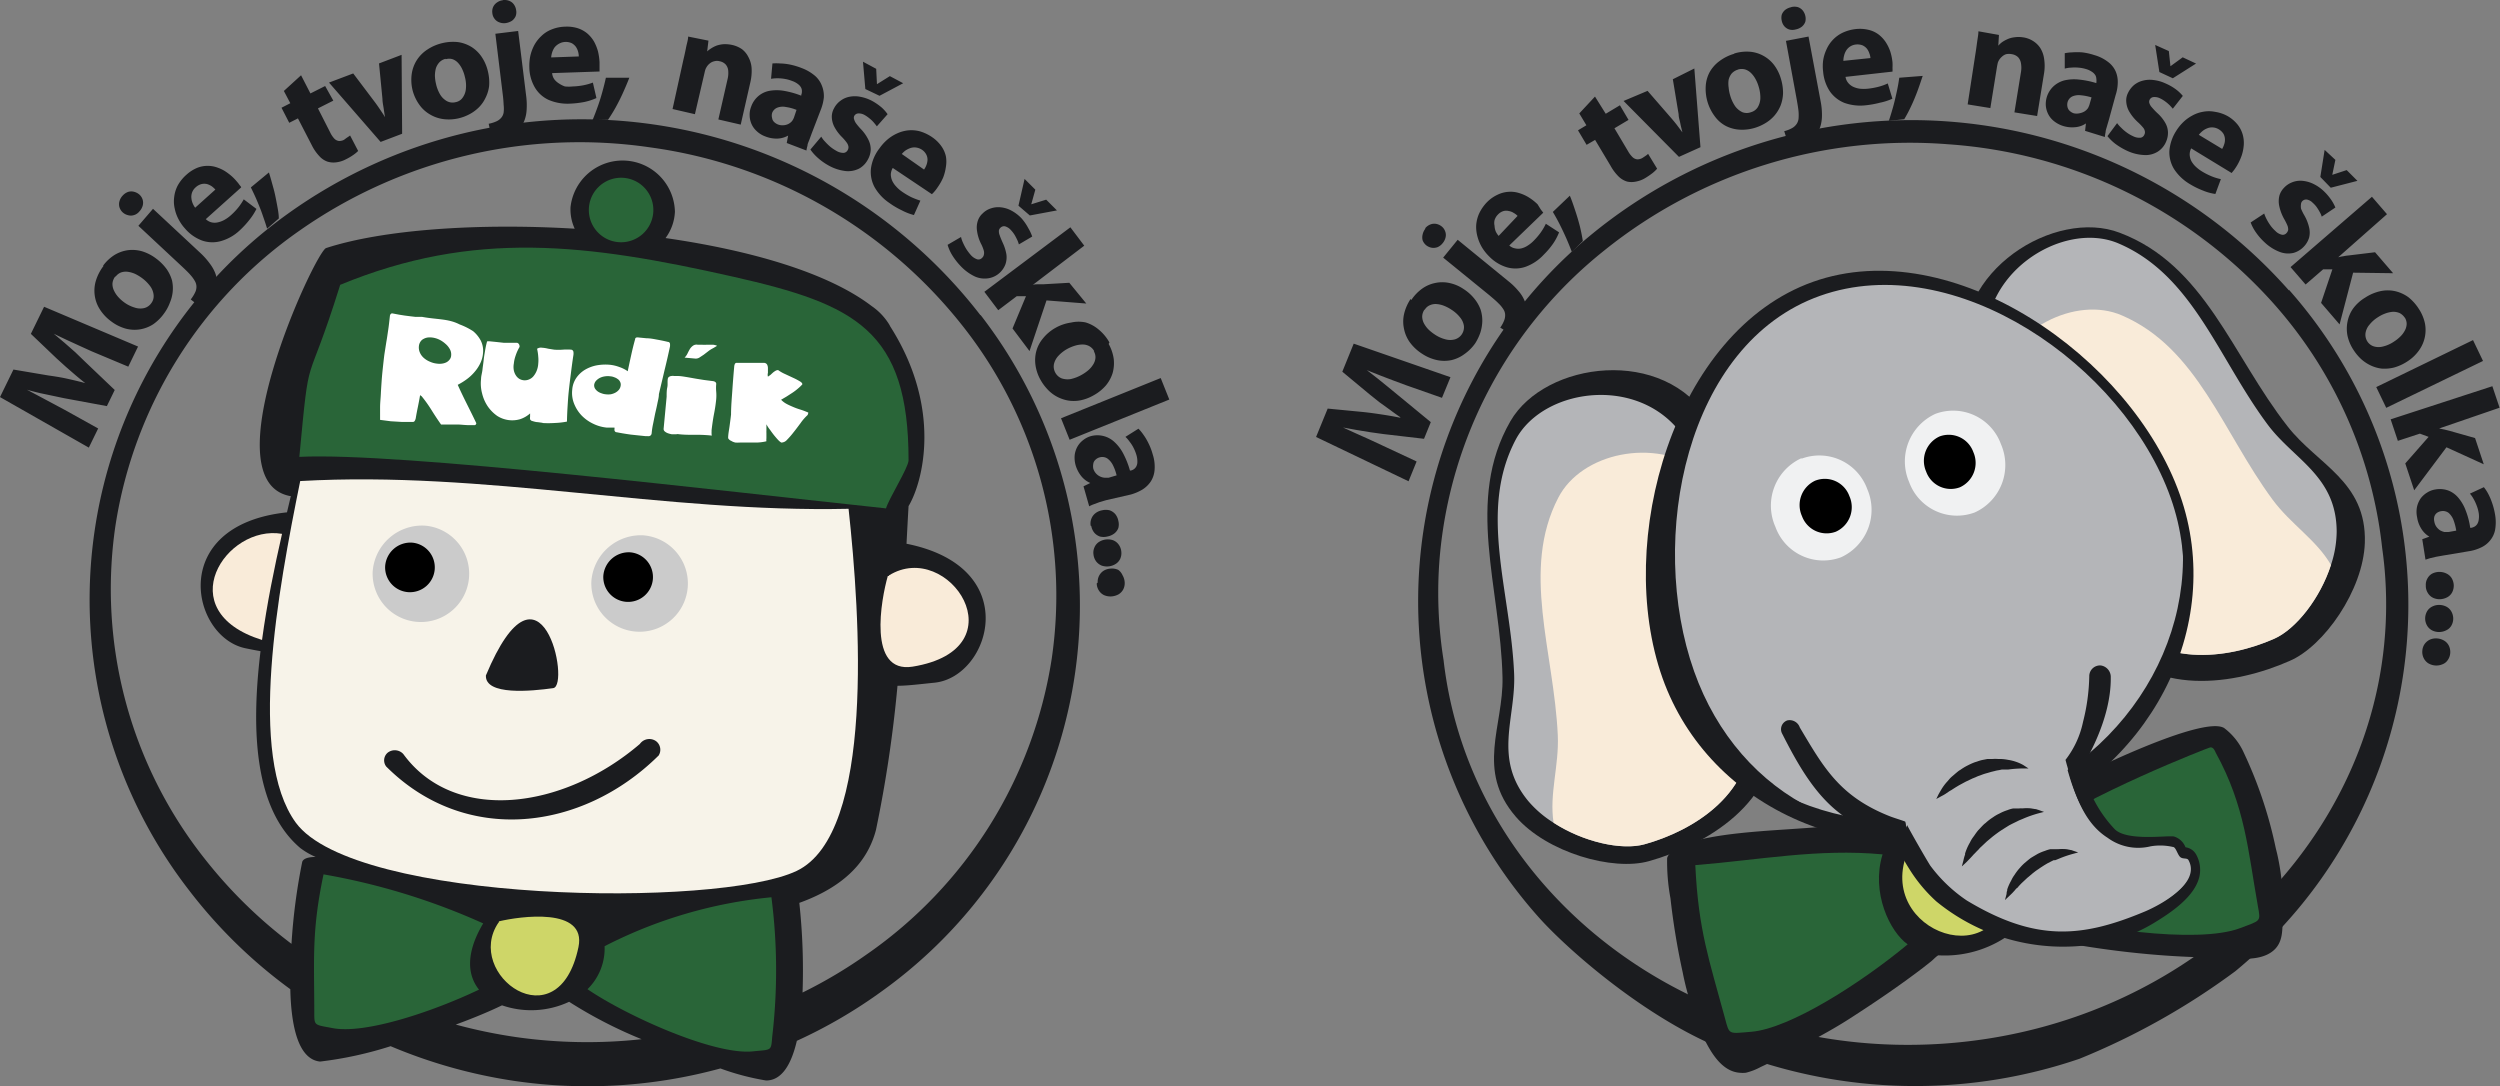
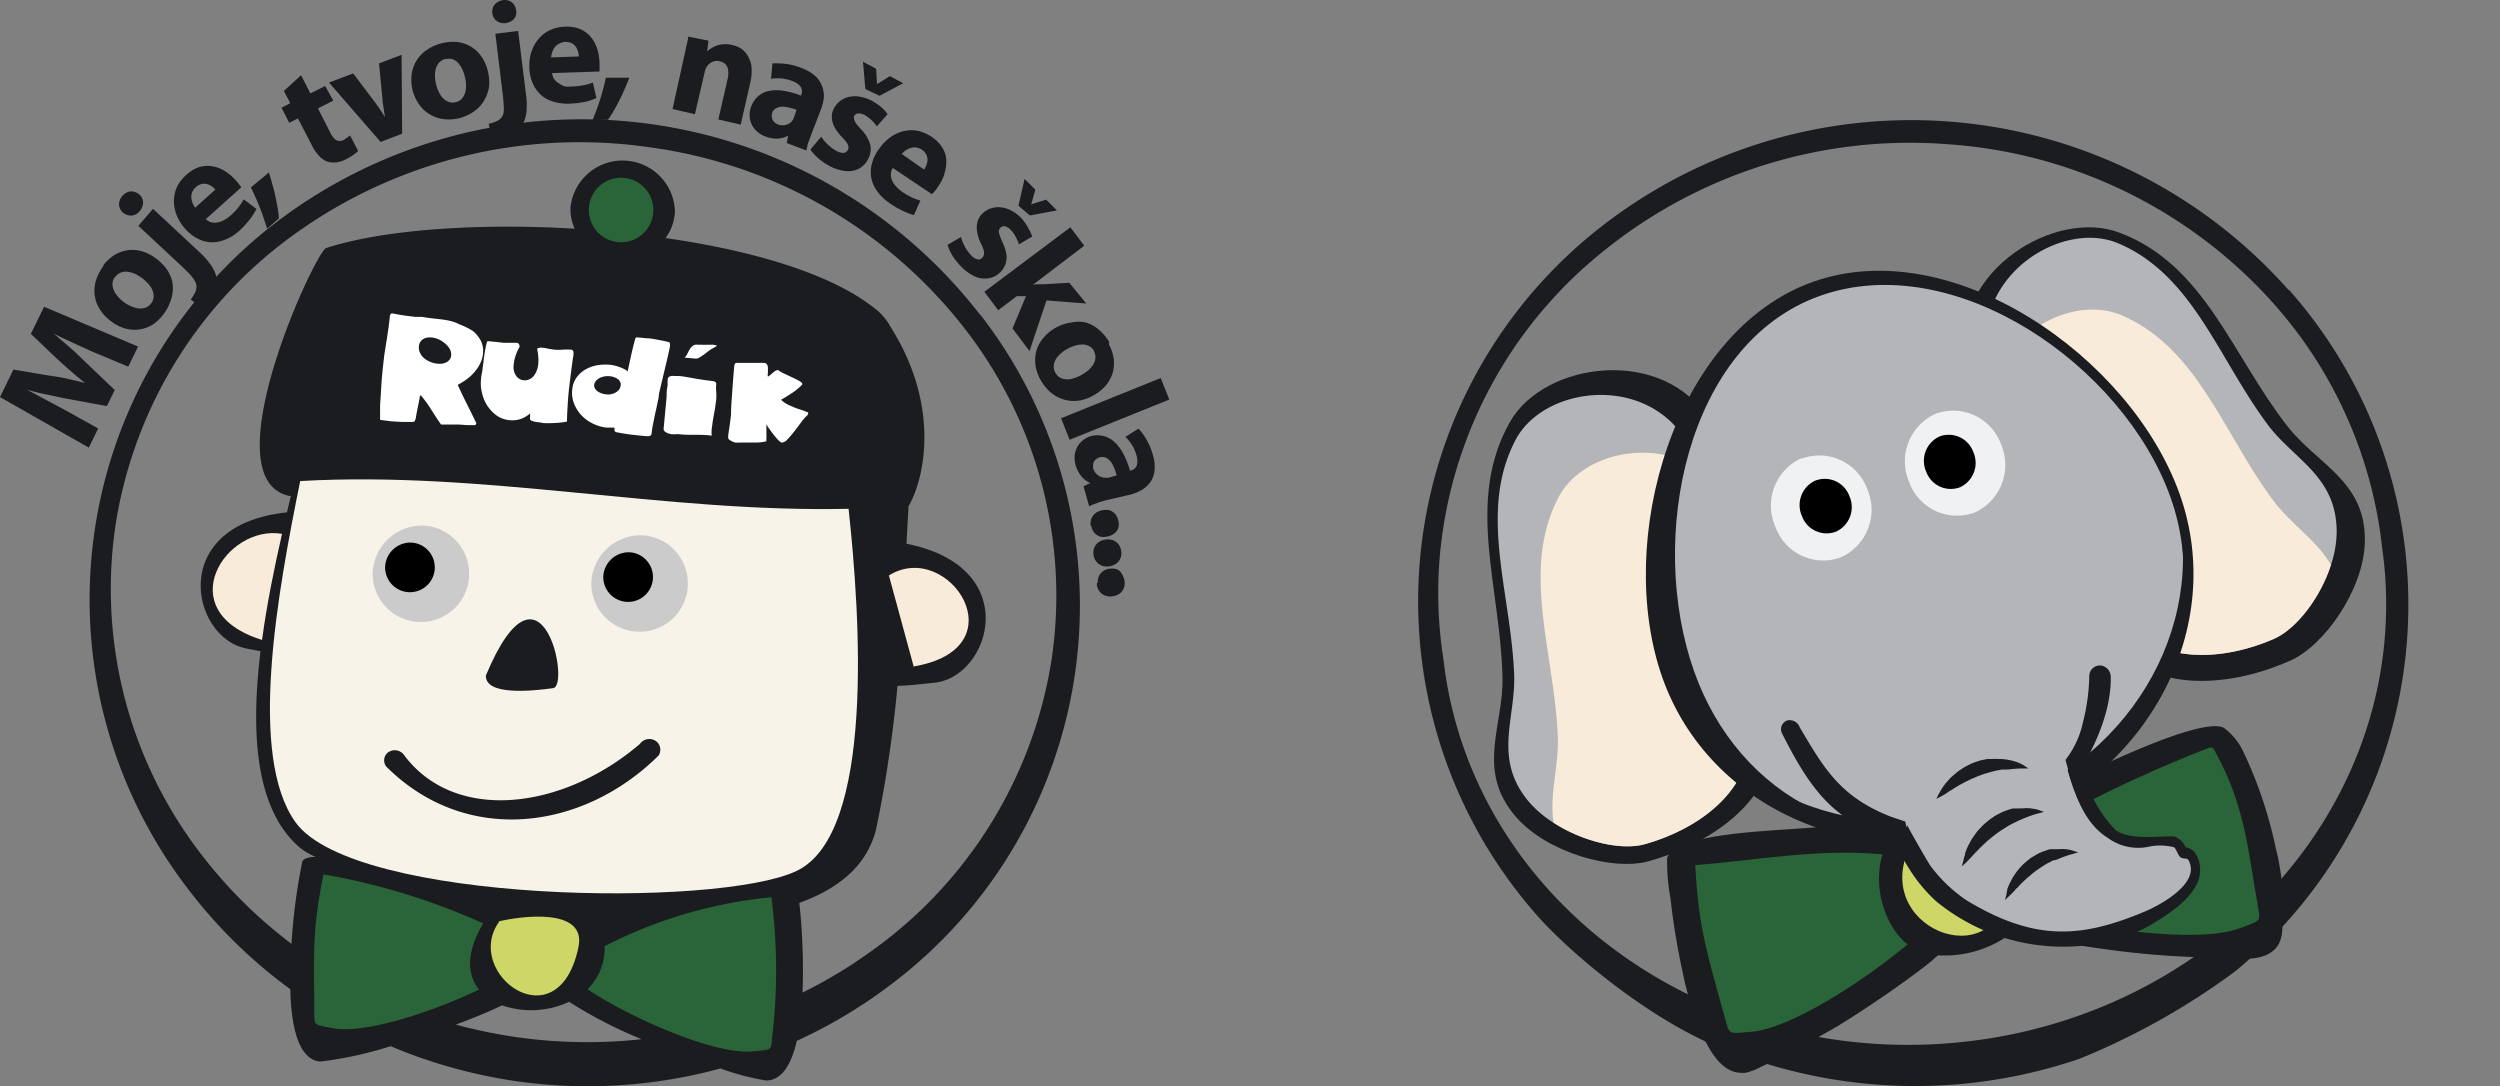
<svg xmlns="http://www.w3.org/2000/svg" viewBox="0 0 232.51 101.01" width="232.51" height="101.01">
  <rect x="0" y="0" width="232.51" height="101.01" fill="#808080" stroke="none" />
  <defs>
    <style>.cls-1{isolation:isolate;}.cls-16,.cls-2,.cls-3{fill:#1b1c1f;}.cls-11,.cls-17,.cls-3,.cls-4,.cls-5,.cls-6,.cls-7,.cls-8{fill-rule:evenodd;}.cls-15,.cls-4{fill:#f9ebd9;}.cls-5{fill:#f7f3e9;}.cls-6{fill:#cbcbcb;}.cls-10,.cls-8{fill:#296538;}.cls-9{fill:#fff;}.cls-11{fill:#ced668;}.cls-12{fill:#e5aac0;}.cls-13{fill:#ccc;}.cls-13,.cls-16{mix-blend-mode:multiply;}.cls-14{fill:#b4b5b8;}.cls-17{fill:#f0f1f2;}</style>
  </defs>
  <g class="cls-1">
    <g id="Vrstva_2" data-name="Vrstva 2">
      <g id="grafika">
        <path class="cls-2" d="M11.93,34.1l.91-1.87L4.1,28.53,2.87,31.05l2.39,2.28.86.78.9.78c.31.26.61.51.91.74l0,0c-.55-.15-1.11-.28-1.69-.41S5.07,35,4.5,34.92l-3.25-.55L0,36.93l8.26,4.7.87-1.78L6,38.11,4.86,37.5l-1.18-.63-1.17-.62v0c.41.11.82.22,1.25.32L5,36.83c.42.09.82.18,1.21.25l3.73.69.73-1.5L7.88,33.61,7,32.76l-1-.88-1-.84v0l1.24.59,1.2.55,1.1.5Zm-2.3-9.37a4.38,4.38,0,0,0-.71,1.37,3.21,3.21,0,0,0-.11,1.37,3.15,3.15,0,0,0,.47,1.29,4.08,4.08,0,0,0,1.05,1.12,4,4,0,0,0,1.35.68,3.18,3.18,0,0,0,2.58-.41,4.18,4.18,0,0,0,1-1,4.08,4.08,0,0,0,.54-1,3.52,3.52,0,0,0,.26-1A3.3,3.3,0,0,0,16,26.09a3.52,3.52,0,0,0-.5-1.06,4.62,4.62,0,0,0-1-1,4.16,4.16,0,0,0-1.29-.66,3.3,3.3,0,0,0-1.32-.1,3.25,3.25,0,0,0-1.25.45,3.91,3.91,0,0,0-1.06,1m1.18,1a1.14,1.14,0,0,1,.52-.39,1.42,1.42,0,0,1,.62-.05,2.51,2.51,0,0,1,.68.2,4.21,4.21,0,0,1,.64.39,3.62,3.62,0,0,1,.78.79,1.63,1.63,0,0,1,.29.81,1.07,1.07,0,0,1-.23.74,1.13,1.13,0,0,1-.68.45,1.64,1.64,0,0,1-.87-.06,3.16,3.16,0,0,1-1-.51,3.33,3.33,0,0,1-.55-.51,2.42,2.42,0,0,1-.38-.6,1.41,1.41,0,0,1-.12-.63,1.29,1.29,0,0,1,.25-.63m8.29,3.12a5.13,5.13,0,0,0,.62-.79,4.2,4.2,0,0,0,.42-.85,2.6,2.6,0,0,0,0-1.74,3.59,3.59,0,0,0-.5-.91,6.83,6.83,0,0,0-.88-1l-4.43-4.13L12.87,21l4.05,3.78c.33.31.6.57.79.79a3.28,3.28,0,0,1,.42.58,1.1,1.1,0,0,1,.14.46,1.19,1.19,0,0,1-.13.6,3.52,3.52,0,0,1-.4.64ZM11.42,18.18a1.24,1.24,0,0,0-.31.54,1,1,0,0,0,0,.55,1.08,1.08,0,0,0,.3.48,1.11,1.11,0,0,0,.49.26.91.91,0,0,0,.54,0,1,1,0,0,0,.51-.33,1.3,1.3,0,0,0,.32-.55,1,1,0,0,0,0-.55,1.06,1.06,0,0,0-.29-.47,1.23,1.23,0,0,0-.5-.27,1,1,0,0,0-.54,0,1.21,1.21,0,0,0-.51.33m11-.74c0-.07-.11-.16-.19-.28s-.2-.25-.32-.39a4.46,4.46,0,0,0-.76-.68,3.34,3.34,0,0,0-.87-.47,2.66,2.66,0,0,0-1.95,0,3.5,3.5,0,0,0-1,.64,3.79,3.79,0,0,0-.81,1,3.07,3.07,0,0,0-.33,1.08,3,3,0,0,0,.05,1.07,3.58,3.58,0,0,0,.36,1,4.12,4.12,0,0,0,.61.87,3.83,3.83,0,0,0,1.57,1.1,2.91,2.91,0,0,0,1.73.06,4.23,4.23,0,0,0,1.77-1,8.31,8.31,0,0,0,.92-1,5.58,5.58,0,0,0,.64-1l-1.18-.89a5.6,5.6,0,0,1-.51.76,5.94,5.94,0,0,1-.7.73,3.21,3.21,0,0,1-.59.42,2.17,2.17,0,0,1-.61.23,1.29,1.29,0,0,1-.59,0,1.18,1.18,0,0,1-.53-.3Zm-4.28,1.89a2,2,0,0,1-.23-.41,1.6,1.6,0,0,1-.12-.49,1.16,1.16,0,0,1,.4-1,1.28,1.28,0,0,1,.54-.3,1.13,1.13,0,0,1,.52,0,1.63,1.63,0,0,1,.44.21,2.46,2.46,0,0,1,.33.3Zm7.78,1c0-.43-.09-.88-.18-1.36s-.19-1-.32-1.46-.27-1-.42-1.46l-1.68,1.39c.19.39.39.8.57,1.23s.36.86.51,1.3.31.88.43,1.31Zm.47-11.86L27,9.6l-.82.42.72,1.4.81-.41L29,13.51a4.18,4.18,0,0,0,.69,1,1.82,1.82,0,0,0,.76.52,1.91,1.91,0,0,0,.8.07,2.51,2.51,0,0,0,.91-.28,5,5,0,0,0,.7-.41,3.41,3.41,0,0,0,.45-.37l-.75-1.44-.15.11-.17.11L32,13a.9.9,0,0,1-.5.11.74.74,0,0,1-.42-.23,2.33,2.33,0,0,1-.38-.58l-1.13-2.22L31,9.36,30.24,8l-1.37.69L28,7Zm4.2-.78,4.8,5.52,2-.76L37.35,5.1l-2.1.8.32,3.3c0,.3.07.59.11.87s.08.55.13.83l0,0c-.14-.24-.3-.47-.46-.71s-.32-.47-.5-.71l-2-2.65ZM41.18,4a4.26,4.26,0,0,0-1.42.6,3.32,3.32,0,0,0-1,1,3.27,3.27,0,0,0-.47,1.29,4.09,4.09,0,0,0,.09,1.54A4.09,4.09,0,0,0,39,9.74a3.14,3.14,0,0,0,1,.91,3.25,3.25,0,0,0,1.26.43A4,4,0,0,0,42.67,11a4.11,4.11,0,0,0,1-.38,3.62,3.62,0,0,0,.87-.64,3.15,3.15,0,0,0,.62-.89A3.3,3.3,0,0,0,45.49,8a4.29,4.29,0,0,0-.11-1.35,4,4,0,0,0-.57-1.34,3.2,3.2,0,0,0-.94-.93,3.31,3.31,0,0,0-1.24-.46A4.22,4.22,0,0,0,41.18,4m.27,1.51a1.09,1.09,0,0,1,.65,0,1.29,1.29,0,0,1,.52.36,2.22,2.22,0,0,1,.38.59,3.3,3.3,0,0,1,.24.71,3.08,3.08,0,0,1,.09,1.1,1.64,1.64,0,0,1-.3.81,1,1,0,0,1-.65.42,1.12,1.12,0,0,1-.81-.09,1.74,1.74,0,0,1-.63-.61,3.37,3.37,0,0,1-.39-1,3.66,3.66,0,0,1-.1-.74,2.71,2.71,0,0,1,.09-.71,1.5,1.5,0,0,1,.32-.55,1.18,1.18,0,0,1,.59-.33m4.34,7.65a5.34,5.34,0,0,0,1-.21,4.48,4.48,0,0,0,.86-.38,2.71,2.71,0,0,0,.68-.57,2.56,2.56,0,0,0,.45-.77,3.35,3.35,0,0,0,.2-1,6.64,6.64,0,0,0-.05-1.31l-.74-6-2.12.26.67,5.5c.06.45.09.82.1,1.11a3,3,0,0,1,0,.72,1,1,0,0,1-.19.44,1.27,1.27,0,0,1-.49.38,3.13,3.13,0,0,1-.71.22Zm1-13.1a1.16,1.16,0,0,0-.58.22,1,1,0,0,0-.35.42,1.05,1.05,0,0,0-.07.56,1,1,0,0,0,.2.52.94.94,0,0,0,.43.33,1.17,1.17,0,0,0,.6.08,1.53,1.53,0,0,0,.6-.22,1.09,1.09,0,0,0,.34-.43A1.05,1.05,0,0,0,48,.93a1.15,1.15,0,0,0-.21-.52.94.94,0,0,0-.43-.33,1.17,1.17,0,0,0-.6-.07m9,6.64c0-.08,0-.2,0-.35s0-.31,0-.5a5.48,5.48,0,0,0-.14-1,4.2,4.2,0,0,0-.37-.93,3,3,0,0,0-.62-.75,2.68,2.68,0,0,0-.88-.49,3.35,3.35,0,0,0-1.18-.15,3.54,3.54,0,0,0-1.27.26,2.82,2.82,0,0,0-.95.61,3.36,3.36,0,0,0-.66.85,4.08,4.08,0,0,0-.37,1,4.75,4.75,0,0,0-.09,1.06,3.82,3.82,0,0,0,.5,1.85A2.88,2.88,0,0,0,51,9.28a4.46,4.46,0,0,0,2,.36,8.87,8.87,0,0,0,1.32-.15,5.54,5.54,0,0,0,1.15-.37l-.33-1.44a5.22,5.22,0,0,1-.88.25,6.12,6.12,0,0,1-1,.11,3.4,3.4,0,0,1-.72,0A2.32,2.32,0,0,1,52,7.77a1.58,1.58,0,0,1-.45-.4,1.18,1.18,0,0,1-.2-.57Zm-4.5-1.31a2.07,2.07,0,0,1,.09-.46,1.76,1.76,0,0,1,.22-.46A1.34,1.34,0,0,1,52,4.06a1.27,1.27,0,0,1,.58-.16,1.34,1.34,0,0,1,.6.12,1.2,1.2,0,0,1,.39.35,1.51,1.51,0,0,1,.2.45,1.71,1.71,0,0,1,.06.43Zm5.29,5.8c.24-.36.49-.75.72-1.17s.46-.87.67-1.34.41-.93.59-1.4l-2.18,0q-.14.64-.33,1.32c-.12.44-.26.89-.42,1.34s-.32.87-.49,1.28Zm6-1,2.08.48.9-3.87a2.13,2.13,0,0,1,.07-.27,1,1,0,0,1,.11-.23A1.18,1.18,0,0,1,66,5.91a1,1,0,0,1,.42-.21.92.92,0,0,1,.52,0,1,1,0,0,1,.57.32,1,1,0,0,1,.22.59,2.43,2.43,0,0,1-.07.78l-.85,3.72,2.08.48.91-4A4.59,4.59,0,0,0,69.9,6.3a2.49,2.49,0,0,0-.3-1A2.08,2.08,0,0,0,69,4.57a2.59,2.59,0,0,0-.91-.39,3.1,3.1,0,0,0-.78-.07,2.66,2.66,0,0,0-.66.13,2.7,2.7,0,0,0-.51.26,2.37,2.37,0,0,0-.37.28h0l.12-1L64,3.4c0,.31-.12.64-.19,1s-.15.74-.25,1.15Zm13.79.06a4.35,4.35,0,0,0,.28-1.13A2.55,2.55,0,0,0,76.45,8a2.33,2.33,0,0,0-.63-.93,4.15,4.15,0,0,0-1.26-.74A6.68,6.68,0,0,0,73.45,6a5.47,5.47,0,0,0-.92-.1,4.59,4.59,0,0,0-.69,0l-.13,1.43a3.64,3.64,0,0,1,.6-.05,4,4,0,0,1,.68.06,3.28,3.28,0,0,1,.68.19,1.86,1.86,0,0,1,.57.31.94.94,0,0,1,.28.34.7.7,0,0,1,.06.34.73.73,0,0,1-.06.3l0,.08a8.14,8.14,0,0,0-1.6-.45,3.93,3.93,0,0,0-1.37,0,2.2,2.2,0,0,0-1,.47,2.29,2.29,0,0,0-.69,1,2,2,0,0,0-.14.8,2.09,2.09,0,0,0,.16.78,1.94,1.94,0,0,0,.49.69,2.32,2.32,0,0,0,.81.5,2.83,2.83,0,0,0,1.12.2,2.22,2.22,0,0,0,1-.28h0l-.13.69L75,14a3.42,3.42,0,0,1,.1-.45c0-.17.1-.35.17-.54l.22-.6Zm-2.49.71a1.42,1.42,0,0,1-.08.18l-.09.15a1.12,1.12,0,0,1-.36.29,1.21,1.21,0,0,1-.47.12,1.19,1.19,0,0,1-.49-.07,1.08,1.08,0,0,1-.37-.24.62.62,0,0,1-.18-.36.88.88,0,0,1,0-.47.84.84,0,0,1,.49-.5,1.42,1.42,0,0,1,.78-.06,4.22,4.22,0,0,1,1,.27Zm1.52,3a4.31,4.31,0,0,0,.69.77,5.42,5.42,0,0,0,1,.71,4.26,4.26,0,0,0,1.59.52,2.28,2.28,0,0,0,1.25-.23,2.05,2.05,0,0,0,.83-.87,2,2,0,0,0,.25-.88,2,2,0,0,0-.2-.9,3.9,3.9,0,0,0-.69-1,5.6,5.6,0,0,1-.46-.54,1.21,1.21,0,0,1-.19-.38.42.42,0,0,1,0-.31.45.45,0,0,1,.37-.25,1.11,1.11,0,0,1,.61.15,3.28,3.28,0,0,1,.47.33,2.82,2.82,0,0,1,.39.38c.11.13.2.24.27.34l1-1.13A3.7,3.7,0,0,0,82,10a5.27,5.27,0,0,0-.92-.63A3.83,3.83,0,0,0,80,9a2.58,2.58,0,0,0-1,0,2,2,0,0,0-.83.37,2,2,0,0,0-.6.7,1.63,1.63,0,0,0-.21.79,2.11,2.11,0,0,0,.23.92,3.94,3.94,0,0,0,.75,1,4.43,4.43,0,0,1,.42.5.86.86,0,0,1,.15.36.54.54,0,0,1-.07.32.48.48,0,0,1-.38.26,1.31,1.31,0,0,1-.69-.2,3.69,3.69,0,0,1-.56-.38,5.58,5.58,0,0,1-.49-.48,2.42,2.42,0,0,1-.34-.45Zm6.43-5L84,7.74l-1.24-.66-1.2.75,0,0L81.49,6.4l-1.23-.66.22,2.54Zm4.87,9.15a3.08,3.08,0,0,0,.24-.25,3.77,3.77,0,0,0,.3-.4,5.11,5.11,0,0,0,.5-.88,4.28,4.28,0,0,0,.26-1,2.87,2.87,0,0,0,0-1,2.61,2.61,0,0,0-.41-.92,3.39,3.39,0,0,0-.85-.84,4,4,0,0,0-1.17-.56,3.13,3.13,0,0,0-1.13-.08,3.35,3.35,0,0,0-1,.29,3.85,3.85,0,0,0-.9.58,4.42,4.42,0,0,0-.71.79A3.91,3.91,0,0,0,81,15.68a3,3,0,0,0,.33,1.71,4.4,4.4,0,0,0,1.39,1.49,7.22,7.22,0,0,0,1.15.68A5.13,5.13,0,0,0,85,20l.6-1.34a6.92,6.92,0,0,1-.86-.33,6.87,6.87,0,0,1-.87-.52,3.14,3.14,0,0,1-.54-.48,2,2,0,0,1-.36-.54,1.51,1.51,0,0,1-.12-.58,1.3,1.3,0,0,1,.18-.59Zm-2.8-3.74a2.1,2.1,0,0,1,.34-.32,2.2,2.2,0,0,1,.46-.23,1.19,1.19,0,0,1,.53-.05,1.3,1.3,0,0,1,.55.21,1.18,1.18,0,0,1,.41.47,1,1,0,0,1,.1.51,1.53,1.53,0,0,1-.11.47,1.79,1.79,0,0,1-.21.39Zm4.26,8.45a4,4,0,0,0,.42.95,6.1,6.1,0,0,0,.77,1,4.41,4.41,0,0,0,1.36,1,2.23,2.23,0,0,0,1.25.16A2,2,0,0,0,93,25.35a2.07,2.07,0,0,0,.51-.77,2,2,0,0,0,.09-.92,4.24,4.24,0,0,0-.36-1.12c-.12-.27-.21-.49-.27-.67a1,1,0,0,1-.07-.41.43.43,0,0,1,.15-.28.46.46,0,0,1,.43-.13,1.15,1.15,0,0,1,.53.34,3,3,0,0,1,.35.45c.1.17.18.33.25.48a2.65,2.65,0,0,1,.15.41L96,22a4.14,4.14,0,0,0-.37-.79A4.74,4.74,0,0,0,95,20.3a3.71,3.71,0,0,0-.93-.71,2.65,2.65,0,0,0-1-.31,2.13,2.13,0,0,0-.91.1,1.88,1.88,0,0,0-.78.48,1.57,1.57,0,0,0-.44.68,2,2,0,0,0-.07.95,3.8,3.8,0,0,0,.39,1.22,3.4,3.4,0,0,1,.24.61.81.81,0,0,1,0,.39.52.52,0,0,1-.17.28.45.45,0,0,1-.44.13,1.38,1.38,0,0,1-.6-.4,4.77,4.77,0,0,1-.41-.54,5.07,5.07,0,0,1-.32-.61,2.37,2.37,0,0,1-.18-.53Zm7.65-2.73,2.52-.47-1-1L95.91,19l0,0,.38-1.36-1-1-.57,2.49Zm5.06,2.81-1.29-1.71-8,6,1.29,1.71,1.72-1.3.86,0-1.25,3,1.58,2.1,1.58-4.71,3.7.29L99.45,26.3,97,26.44l-.47,0c-.16,0-.32,0-.48.06l0,0Zm2.34,9a4.16,4.16,0,0,0-1-1.2,3.38,3.38,0,0,0-1.2-.66A3.16,3.16,0,0,0,99.61,30a4.09,4.09,0,0,0-1.46.5,4,4,0,0,0-1.17,1,3.11,3.11,0,0,0-.61,1.2A3.29,3.29,0,0,0,96.31,34a3.91,3.91,0,0,0,.47,1.34,4.36,4.36,0,0,0,.65.88,3.41,3.41,0,0,0,.85.66,3.5,3.5,0,0,0,1,.36,3.26,3.26,0,0,0,1.16,0,4,4,0,0,0,1.28-.48,4.11,4.11,0,0,0,1.13-.91,3.37,3.37,0,0,0,.63-1.16,3.45,3.45,0,0,0,.1-1.32,4,4,0,0,0-.47-1.38m-1.38.68a1.07,1.07,0,0,1,.15.63,1.35,1.35,0,0,1-.21.6,2.23,2.23,0,0,1-.45.53,3.81,3.81,0,0,1-.62.43,3.63,3.63,0,0,1-1,.39,1.73,1.73,0,0,1-.86-.06,1.15,1.15,0,0,1-.58-.51,1.18,1.18,0,0,1-.14-.81,1.66,1.66,0,0,1,.41-.77,3.25,3.25,0,0,1,.85-.66,3.83,3.83,0,0,1,.7-.29,2.49,2.49,0,0,1,.7-.11,1.29,1.29,0,0,1,.62.15,1.15,1.15,0,0,1,.47.48m-3.09,6.23.8,2,9.27-3.74-.8-2Zm6.5,7.09a4.49,4.49,0,0,0,1.07-.46,2.6,2.6,0,0,0,.77-.74,2.31,2.31,0,0,0,.36-1.07,3.69,3.69,0,0,0-.17-1.45,5.55,5.55,0,0,0-.41-1.07,5.28,5.28,0,0,0-.48-.8,3.74,3.74,0,0,0-.44-.53l-1.21.76a3,3,0,0,1,.39.45,3.38,3.38,0,0,1,.37.58,4,4,0,0,1,.26.65,2.07,2.07,0,0,1,.09.64.88.88,0,0,1-.1.43.74.74,0,0,1-.51.38l-.08,0a8,8,0,0,0-.61-1.55,3.94,3.94,0,0,0-.82-1.09,2.31,2.31,0,0,0-1-.56,2.35,2.35,0,0,0-1.2,0,2.05,2.05,0,0,0-.72.37,2,2,0,0,0-.53.6,2.15,2.15,0,0,0-.26.8,2.64,2.64,0,0,0,.09.95,3,3,0,0,0,.52,1,2.19,2.19,0,0,0,.84.64v0l-.63.31.53,1.86a2.76,2.76,0,0,1,.42-.19l.54-.2.61-.18Zm-2.07-1.56-.19,0-.18,0a1.16,1.16,0,0,1-.44-.12,1.2,1.2,0,0,1-.38-.29,1.18,1.18,0,0,1-.24-.44,1.12,1.12,0,0,1,0-.44.62.62,0,0,1,.18-.36.87.87,0,0,1,.4-.24.89.89,0,0,1,.7.08,1.7,1.7,0,0,1,.52.59,4.38,4.38,0,0,1,.37,1Zm-1.62,4.48a1.4,1.4,0,0,0,.28.63,1.2,1.2,0,0,0,.53.36,1.41,1.41,0,0,0,.68,0,1.55,1.55,0,0,0,.65-.28,1.18,1.18,0,0,0,.38-.51,1.35,1.35,0,0,0,0-.67,1.41,1.41,0,0,0-.28-.62,1.22,1.22,0,0,0-.53-.36,1.48,1.48,0,0,0-.7,0,1.4,1.4,0,0,0-.63.28,1.16,1.16,0,0,0-.37.51,1.21,1.21,0,0,0-.06.66m.26,2.67a1.31,1.31,0,0,0,.26.65,1.23,1.23,0,0,0,.52.38,1.52,1.52,0,0,0,1.34-.2,1.12,1.12,0,0,0,.39-.5,1.3,1.3,0,0,0,.07-.66,1.28,1.28,0,0,0-.26-.63,1.15,1.15,0,0,0-.51-.38,1.53,1.53,0,0,0-1.34.19,1.12,1.12,0,0,0-.39.5,1.19,1.19,0,0,0-.08.65m.3,2.68a1.26,1.26,0,0,0,.2.66,1.17,1.17,0,0,0,.48.43,1.5,1.5,0,0,0,.68.12,1.6,1.6,0,0,0,.68-.2,1.19,1.19,0,0,0,.43-.46,1.28,1.28,0,0,0,.13-.66,1.46,1.46,0,0,0-.2-.65A1.19,1.19,0,0,0,104,53a1.36,1.36,0,0,0-.68-.12,1.41,1.41,0,0,0-.66.19,1.21,1.21,0,0,0-.57,1.11" />
        <path class="cls-3" d="M91.18,29.31a46.87,46.87,0,0,0-64.41-9.43,44.14,44.14,0,0,0-9.21,62.89A46,46,0,0,0,27,92c.08,3.54.77,6.53,2.77,6.73a35.07,35.07,0,0,0,6.56-1.43,47.46,47.46,0,0,0,11.58,3.24A46.88,46.88,0,0,0,67,99.37a23.21,23.21,0,0,0,4.25,1.12c1.49,0,2.36-1.55,2.86-3.69A45.75,45.75,0,0,0,82,92.2a44.14,44.14,0,0,0,9.21-62.89M48.05,96.46a47.29,47.29,0,0,1-5.66-1.17c1.52-.56,3-1.16,4.3-1.79a8.32,8.32,0,0,0,6.24-.33,41.52,41.52,0,0,0,6.74,3.48,46.72,46.72,0,0,1-11.62-.19M97.81,61.29A41.08,41.08,0,0,1,80.64,88.74a43.87,43.87,0,0,1-6,3.57,58.25,58.25,0,0,0-.3-8.34c3-1.08,5.31-2.72,6.5-5.11a8.51,8.51,0,0,0,.63-1.68,119,119,0,0,0,2-13.4c.89,0,2-.14,3.47-.29,5.15-.55,8.34-10.73-2.63-12.92.06-1.15.12-2.31.19-3.5l0,0c1.33-2.22,3.19-9.12-1.78-16.83l.07.09a5.7,5.7,0,0,0-1.73-1.87C77,25.36,69.81,23.28,61.9,22.14a4.45,4.45,0,0,0,.87-2.44,4.87,4.87,0,0,0-9.71-.43,4.3,4.3,0,0,0,.39,2c-9-.54-17.83.08-23.12,1.8-1,.32-10.88,21.57-3.38,23.06h.1l-.36,1.52C15.51,48.84,17.78,59.3,22.87,60.3c.49.1.94.19,1.36.26-.92,7.58-.51,14.76,3.71,18.32a6.85,6.85,0,0,0,1.42.82c-.69,0-1.14.15-1.25.45a55.45,55.45,0,0,0-1,7.63,43.74,43.74,0,0,1-8-7.82,40.41,40.41,0,0,1-8.37-31.09A41.08,41.08,0,0,1,27.9,21.42a45.32,45.32,0,0,1,32.59-7.71A44.68,44.68,0,0,1,89.44,30.2a40.45,40.45,0,0,1,8.37,31.09" />
        <path class="cls-4" d="M26.23,49.65c-5.23-.9-10.49,7.17-1.86,9.87.45-3.33,1.14-6.71,1.86-9.87" />
        <path class="cls-5" d="M78.92,47.32c-17.22.38-33.83-3.56-51-2.58C25.84,55,23,70.31,27.51,76.51,33,84,66.79,84.48,74.09,81S80,57.23,78.92,47.32" />
        <path class="cls-3" d="M61.23,70.29c-7.09,7-17.93,8.37-25.31,1A.94.94,0,0,1,36.06,70a1.07,1.07,0,0,1,1.45.13c4.72,6.47,14.81,5.21,22-.94A1.08,1.08,0,0,1,61,68.92a1,1,0,0,1,.24,1.37" />
        <path class="cls-6" d="M39.57,48.89a4.49,4.49,0,1,1-4.91,4.27,4.61,4.61,0,0,1,4.91-4.27" />
        <path class="cls-7" d="M38.36,50.47a2.31,2.31,0,1,1-2.54,2.2,2.36,2.36,0,0,1,2.54-2.2" />
        <path class="cls-6" d="M59.86,49.79A4.49,4.49,0,1,1,55,54.06a4.62,4.62,0,0,1,4.91-4.27" />
        <path class="cls-7" d="M58.64,51.37a2.31,2.31,0,1,1-2.53,2.2,2.37,2.37,0,0,1,2.53-2.2" />
        <path class="cls-3" d="M51.45,64c-2,.28-6.34.71-6.26-1.18,5.14-12.28,7.89.94,6.26,1.18" />
-         <path class="cls-8" d="M82.39,47.32c.26-.94,2.1-3.82,2.11-4.51,0-12.09-4.91-14.5-16.33-17.08-13.56-3.06-24.08-4.38-36.53.76-3.27,10.46-2.79,5.32-3.8,16,9.18-.46,39.45,3.19,54.55,4.79" />
-         <path class="cls-4" d="M82.67,53.52C88.21,50.07,95,60.35,84.88,62c-4.23.68-2.92-6.32-2.31-8.43l.1,0" />
+         <path class="cls-4" d="M82.67,53.52C88.21,50.07,95,60.35,84.88,62l.1,0" />
        <path class="cls-9" d="M72.63,37.16a2,2,0,0,0,.52.4c.2.11.41.2.62.29s.43.17.66.24.43.15.63.23.1.1.09.16a.27.27,0,0,1-.05.13,4.5,4.5,0,0,0-.65.75c-.22.29-.43.58-.65.85a7.43,7.43,0,0,1-.6.69.71.71,0,0,1-.54.26s-.12-.07-.23-.18-.25-.27-.39-.44-.28-.36-.42-.56a3,3,0,0,1-.34-.52l0,.36q0,.13,0,.24a1.5,1.5,0,0,0,0,.2l0,.22c0,.09,0,.18,0,.28a1.31,1.31,0,0,0,0,.28,4.21,4.21,0,0,1-1,.12c-.34,0-.68,0-1,0H68.8a2.75,2.75,0,0,1-.4,0A1.18,1.18,0,0,1,68,41a.53.53,0,0,1-.28-.25c0-.37.08-.73.13-1.1s.1-.73.14-1.1c0-.75.07-1.5.12-2.24s.11-1.5.18-2.27a.76.76,0,0,1,.06-.2.18.18,0,0,1,.2-.09c.21,0,.42,0,.63,0l.61,0,.62,0,.63,0a.33.33,0,0,1,.31.17.75.75,0,0,1,.07.35l0,.41a.67.67,0,0,0,0,.35l.23-.16.23-.21a1.77,1.77,0,0,1,.24-.17.47.47,0,0,1,.25-.07,3.5,3.5,0,0,0,.65.37l.75.35a5.66,5.66,0,0,1,.61.32c.17.1.25.19.24.29a3.87,3.87,0,0,1-.41.39,5,5,0,0,1-.5.38l-.54.35-.51.3m-6.35-4.78a2.54,2.54,0,0,0-.43.27l-.43.33-.41.27a.65.65,0,0,1-.37.09l-1-.09a1.38,1.38,0,0,0,.26-.36c.07-.15.14-.28.22-.42a1.11,1.11,0,0,1,.29-.32.57.57,0,0,1,.44-.1l.16,0,.19,0a5,5,0,0,0,.56,0l.51,0a1.2,1.2,0,0,1,.26.05c.07,0,.1,0,.09.08Zm-3.44,8-.38,0a2.11,2.11,0,0,1-.38-.1.92.92,0,0,1-.29-.17.3.3,0,0,1-.1-.25L62,36.9c0-.32,0-.6.06-.87s0-.53.05-.8a.25.25,0,0,1,.11-.18.48.48,0,0,1,.22-.08.74.74,0,0,1,.26,0H63c.35,0,.66.07.94.11l.79.14.75.12.78.1a.55.55,0,0,1,.24.07.22.22,0,0,1,.11.22,4,4,0,0,0,0,.69,4.21,4.21,0,0,1,0,.71,14.09,14.09,0,0,1-.22,1.45c-.09.48-.16,1-.21,1.43,0,0,0,.1,0,.16a1.16,1.16,0,0,0,0,.18.53.53,0,0,1,0,.15s0,.06-.08,0a13.13,13.13,0,0,0-1.54-.06c-.51,0-1,0-1.54-.07M56.77,35a1.63,1.63,0,0,0-.49,0,1.56,1.56,0,0,0-.48.14,1.26,1.26,0,0,0-.36.27.71.71,0,0,0-.18.38.59.59,0,0,0,.08.35,1,1,0,0,0,.26.27,1.27,1.27,0,0,0,.35.17,1.39,1.39,0,0,0,.38.09,1.85,1.85,0,0,0,.47,0,1.57,1.57,0,0,0,.43-.15,1.13,1.13,0,0,0,.34-.28.79.79,0,0,0,.16-.41.55.55,0,0,0-.07-.34.61.61,0,0,0-.23-.25,1.07,1.07,0,0,0-.32-.16,1.05,1.05,0,0,0-.34-.08m1.61-.46c.1-.5.21-1,.32-1.5s.23-1,.37-1.49a.16.16,0,0,1,.12-.16.55.55,0,0,1,.22,0l.72.07c.34,0,.67.07,1,.13s.67.13,1,.21c.11,0,.17.09.18.16a1.12,1.12,0,0,1,0,.27q-.24,1.13-.51,2.22c-.17.74-.35,1.47-.52,2.21,0,.3-.09.6-.15.91s-.13.6-.2.9l-.18.9a7.13,7.13,0,0,0-.14.89.37.37,0,0,1-.07.21.38.38,0,0,1-.15.09.64.64,0,0,1-.2,0H60l-1.33-.14c-.43-.06-.87-.13-1.32-.22a.17.17,0,0,1-.14-.06.24.24,0,0,1-.06-.11.58.58,0,0,1,0-.14.41.41,0,0,0,0-.12l-.34,0-.36,0a3.66,3.66,0,0,1-1.28-.36,3.72,3.72,0,0,1-1.07-.76,3.39,3.39,0,0,1-.7-1.09,2.69,2.69,0,0,1-.18-1.32,2.24,2.24,0,0,1,.39-1.11,2.63,2.63,0,0,1,.81-.75,3.43,3.43,0,0,1,1.07-.4,4.6,4.6,0,0,1,1.17-.06,3.5,3.5,0,0,1,.93.21,3.08,3.08,0,0,1,.81.41M50.5,39.33,50,39.26c-.17,0-.34-.06-.52-.11A.31.31,0,0,1,49.3,39a1.11,1.11,0,0,1,0-.26c0-.05,0-.1,0-.15a.78.78,0,0,0,0-.14,2.61,2.61,0,0,1-.94.54,2.59,2.59,0,0,1-2.12-.31,3.55,3.55,0,0,1-.88-.89,3.65,3.65,0,0,1-.52-1.19,3.6,3.6,0,0,1-.1-1.35c0-.28.1-.57.13-.86s.08-.58.11-.88.08-.58.13-.87a8,8,0,0,1,.18-.85s0-.05.08-.05h.14l.7.07.63.07.56,0,.68,0a.29.29,0,0,1,.19.14.4.4,0,0,1,.05.25,4.11,4.11,0,0,0-.37.82,3,3,0,0,0-.16.72,1.66,1.66,0,0,0,0,.64,1.31,1.31,0,0,0,.2.48,1,1,0,0,0,.32.31,1,1,0,0,0,.84.07,1.08,1.08,0,0,0,.42-.27,1.87,1.87,0,0,0,.32-.5,2.12,2.12,0,0,0,.17-.73,3.26,3.26,0,0,0,0-.63,4.42,4.42,0,0,0-.11-.74.62.62,0,0,1,.46-.1,3.05,3.05,0,0,1,.57.09l.56.09a5.34,5.34,0,0,0,.8,0,5.28,5.28,0,0,1,.79,0,.24.24,0,0,1,.2.2,1,1,0,0,1,0,.3c-.09.57-.16,1.12-.23,1.67s-.14,1.1-.2,1.67-.08.94-.11,1.41-.05.95-.06,1.44a7.36,7.36,0,0,1-1.15.13,9.14,9.14,0,0,1-1.17,0m-9.75-5.52a1.63,1.63,0,0,0,.44,0,1.31,1.31,0,0,0,.41-.12.91.91,0,0,0,.3-.25.67.67,0,0,0,.15-.39,1,1,0,0,0-.12-.58,1.78,1.78,0,0,0-.43-.52,2.42,2.42,0,0,0-.59-.39,2.14,2.14,0,0,0-.64-.18,1.8,1.8,0,0,0-.4,0,1.15,1.15,0,0,0-.37.12.75.75,0,0,0-.3.26.88.88,0,0,0-.15.42,1.18,1.18,0,0,0,.1.62,1.42,1.42,0,0,0,.38.5,2,2,0,0,0,.57.34,2.08,2.08,0,0,0,.65.17m-1.59,2.93c-.06.37-.13.73-.2,1.07s-.14.69-.2,1.06a.81.81,0,0,1-.09.25.21.21,0,0,1-.23.11c-.33,0-.66,0-1,0l-1-.06-1-.13c0-.36,0-.75,0-1.16s.05-.83.07-1.25.05-.86.08-1.28.07-.81.11-1.18.09-.83.14-1.22l.18-1.15c.07-.38.12-.77.18-1.16s.1-.8.15-1.23a.33.33,0,0,1,.06-.19.18.18,0,0,1,.19-.08l.63.12.51.08.47.06.5.06.32,0c.1,0,.21,0,.31,0,1.41.26,2.44.16,3.49.7A6.38,6.38,0,0,1,44,30.8a2.91,2.91,0,0,1,.73.91,2.13,2.13,0,0,1,.19,1.16,2.57,2.57,0,0,1-.26.93,3.59,3.59,0,0,1-.53.8,4.18,4.18,0,0,1-.72.67,6.14,6.14,0,0,1-.84.52c.27.6.56,1.2.85,1.78s.59,1.18.88,1.79c0,0,0,0,0,0a.28.28,0,0,1-.05.12.12.12,0,0,1-.12.06l-.13,0h-.13l-.24,0c-.41,0-.78-.06-1.12-.06s-.68,0-1,0l-.24,0h-.13l-.12,0c-.31-.44-.6-.88-.88-1.33a12.21,12.21,0,0,0-.92-1.29" />
        <path class="cls-8" d="M58,16.54a3,3,0,1,1-3.23,2.81A3,3,0,0,1,58,16.54" />
        <path class="cls-10" d="M44.94,85.88a62.05,62.05,0,0,0-14.85-4.56c-1.1,5.23-.87,7.76-.86,12.69,0,1.43-.06,1.27,1.71,1.61,3,.58,9.29-1.52,13.61-3.58-1.09-1.35-1.25-3.41.39-6.16" />
        <path class="cls-10" d="M71.74,83.45A42.87,42.87,0,0,0,56.23,88a5.31,5.31,0,0,1-1.59,4c3.6,2.46,11.78,6.16,15.39,5.78,1.75-.18,1.68,0,1.79-1.37a53,53,0,0,0-.08-13" />
        <path class="cls-11" d="M46.37,85.79c-3.3,4.82,5.56,11.28,7.43,2.29.78-3.76-5.49-2.85-7.4-2.39l0,.1" />
        <path class="cls-3" d="M212.87,27A46.88,46.88,0,0,0,148,21.82a44.14,44.14,0,0,0-5,63.37c2.88,3.28,11.6,10.92,19.64,13.21a47.29,47.29,0,0,0,30.76.07,66.07,66.07,0,0,0,14.49-8.14,44.16,44.16,0,0,0,5-63.37ZM180.64,97.07c-23.56,1.56-43.92-14.27-46.38-35.66a39.81,39.81,0,0,1-.36-9.6,41,41,0,0,1,15.31-28.52,45.33,45.33,0,0,1,32-9.87,44.68,44.68,0,0,1,30,14.54,40.8,40.8,0,0,1,10.34,23c.13.92.23,1.85.29,2.79C223.3,76.06,204.86,95.45,180.64,97.07Z" />
        <path class="cls-12" d="M153.26,73.72a1.74,1.74,0,0,0-.11.18A1.74,1.74,0,0,1,153.26,73.72Z" />
        <path class="cls-12" d="M150.58,76.45l-.29.18Z" />
        <path class="cls-12" d="M150.28,76.64a10.59,10.59,0,0,1-1.1.6A10.59,10.59,0,0,0,150.28,76.64Z" />
        <path class="cls-12" d="M150.93,76.2l-.25.18Z" />
        <path class="cls-12" d="M151.29,75.93l-.23.18Z" />
        <path class="cls-12" d="M149.17,77.24l-.37.18Z" />
        <path class="cls-12" d="M152.58,74.68l.14-.19Z" />
-         <path class="cls-12" d="M153,74.12l-.13.18Z" />
        <path class="cls-12" d="M151.64,75.64l-.22.19Z" />
        <path class="cls-12" d="M152.11,75.19l-.37.36Z" />
        <path class="cls-12" d="M152.43,74.85l-.16.18Z" />
-         <path class="cls-13" d="M152.58,74.68l-.15.17Z" />
        <path class="cls-13" d="M149.18,77.24h0Z" />
        <path class="cls-13" d="M153.48,73.34c-.07.13-.14.26-.22.38C153.34,73.6,153.41,73.47,153.48,73.34Z" />
        <path class="cls-13" d="M148.8,77.42h0Z" />
        <path class="cls-13" d="M153.15,73.9l-.15.22Z" />
        <path class="cls-13" d="M152.87,74.3l-.15.19Z" />
        <path class="cls-13" d="M150.68,76.38l-.1.07Z" />
        <path class="cls-13" d="M151.42,75.83l-.13.1Z" />
        <path class="cls-13" d="M151.74,75.55l-.1.09Z" />
        <path class="cls-13" d="M152.27,75l-.16.16Z" />
        <path class="cls-13" d="M151.06,76.11l-.13.09Z" />
        <path class="cls-13" d="M150.29,76.63h0Z" />
-         <path class="cls-2" d="M134.11,37l.79-1.92-9-3.12-1.06,2.61,2.54,2.11.9.72,1,.72c.32.24.64.47.95.68l0,.05q-.84-.17-1.71-.3c-.59-.09-1.16-.17-1.73-.23L123.48,38l-1.08,2.64L131,44.76l.75-1.84-3.27-1.53-1.14-.53-1.23-.55-1.2-.55v0l1.26.23,1.28.21,1.22.17,3.77.44.63-1.55-3-2.47-.95-.78-1-.81-1-.78,0,0c.42.18.85.34,1.27.51l1.23.47,1.13.42Zm-2.92-9.19a4.31,4.31,0,0,0-.61,1.41,3.17,3.17,0,0,0,0,1.37,3.22,3.22,0,0,0,.55,1.26,4.25,4.25,0,0,0,1.13,1.05,4,4,0,0,0,1.39.59,3.23,3.23,0,0,0,1.35,0,3.29,3.29,0,0,0,1.2-.56,4.09,4.09,0,0,0,1-1,4.68,4.68,0,0,0,.48-1,3.86,3.86,0,0,0,.18-1.06,3.37,3.37,0,0,0-.16-1.08,3.47,3.47,0,0,0-.57-1,4.11,4.11,0,0,0-1-.9,3.67,3.67,0,0,0-1.33-.57,3.14,3.14,0,0,0-1.33,0,3.18,3.18,0,0,0-1.21.53,4,4,0,0,0-1,1.05m1.25.9a1,1,0,0,1,.49-.42,1.29,1.29,0,0,1,.62-.1,2.4,2.4,0,0,1,.68.16,3.56,3.56,0,0,1,.67.35,3.19,3.19,0,0,1,.83.74,1.59,1.59,0,0,1,.35.78,1.18,1.18,0,0,1-.83,1.25,1.64,1.64,0,0,1-.88,0,3.12,3.12,0,0,1-1-.45,3.93,3.93,0,0,1-.59-.47,2.46,2.46,0,0,1-.42-.57,1.44,1.44,0,0,1-.16-.63,1.18,1.18,0,0,1,.21-.64m8.48,2.56a5,5,0,0,0,.56-.82,3.89,3.89,0,0,0,.36-.88,2.68,2.68,0,0,0,.1-.88,2.64,2.64,0,0,0-.21-.86,3.28,3.28,0,0,0-.56-.87,6.32,6.32,0,0,0-.94-.91l-4.7-3.84-1.35,1.66,4.3,3.5c.34.29.63.53.83.74a2.83,2.83,0,0,1,.46.55,1,1,0,0,1,.17.45,1.32,1.32,0,0,1-.09.61,3.11,3.11,0,0,1-.36.66Zm-8.38-10.11a1.32,1.32,0,0,0-.27.56,1.09,1.09,0,0,0,0,.54,1.13,1.13,0,0,0,.33.46,1.17,1.17,0,0,0,.51.23,1.11,1.11,0,0,0,.54-.05,1.2,1.2,0,0,0,.48-.37,1.26,1.26,0,0,0,.28-.57.93.93,0,0,0-.05-.55,1,1,0,0,0-.33-.45,1.17,1.17,0,0,0-.51-.23,1,1,0,0,0-.54.06,1.2,1.2,0,0,0-.49.37m11-1.47-.22-.28L143,19a4.82,4.82,0,0,0-.8-.63,3.63,3.63,0,0,0-.9-.41,2.62,2.62,0,0,0-1-.12,2.7,2.7,0,0,0-1,.26,3.35,3.35,0,0,0-1,.7,3.89,3.89,0,0,0-.74,1.07,3.22,3.22,0,0,0-.27,1.1,3.45,3.45,0,0,0,.13,1.07,4,4,0,0,0,.43,1,4.39,4.39,0,0,0,.66.82,3.81,3.81,0,0,0,1.64,1,2.88,2.88,0,0,0,1.74-.05,4.29,4.29,0,0,0,1.69-1.13,7.18,7.18,0,0,0,.85-1,5.28,5.28,0,0,0,.57-1.07l-1.23-.8a5.24,5.24,0,0,1-.46.79,6.33,6.33,0,0,1-.65.77,3,3,0,0,1-.56.46,1.89,1.89,0,0,1-.6.27,1.31,1.31,0,0,1-.59,0,1.06,1.06,0,0,1-.54-.27Zm-4.15,2.16a1.89,1.89,0,0,1-.26-.39A1.56,1.56,0,0,1,139,21a1.15,1.15,0,0,1,0-.52,1.23,1.23,0,0,1,.3-.51,1.17,1.17,0,0,1,.53-.34,1,1,0,0,1,.51,0,1.18,1.18,0,0,1,.45.18,1.41,1.41,0,0,1,.35.27Zm7.83.48q-.1-.64-.27-1.35c-.12-.47-.26-.95-.42-1.43s-.33-1-.52-1.44l-1.58,1.51c.22.37.44.76.65,1.18s.41.84.6,1.27.36.86.52,1.27Zm-.33-11.87.66,1.1-.78.47.8,1.35.79-.46,1.44,2.41a4.38,4.38,0,0,0,.75,1,1.91,1.91,0,0,0,.8.47,1.94,1.94,0,0,0,.8,0,2.51,2.51,0,0,0,.89-.34,7,7,0,0,0,.67-.46,3.36,3.36,0,0,0,.42-.4l-.84-1.38-.14.12-.16.11-.21.14a.93.93,0,0,1-.5.14.74.74,0,0,1-.43-.2,2.38,2.38,0,0,1-.42-.55l-1.27-2.14,1.31-.78-.8-1.36-1.32.79-1-1.6ZM151,9.39l5.15,5.2,2-.9-.57-7.32-2,1,.54,3.26c0,.3.11.59.16.86s.13.55.19.82l0,0-.5-.67c-.17-.22-.36-.45-.56-.68l-2.18-2.51ZM161.29,5a4.29,4.29,0,0,0-1.37.68,3.3,3.3,0,0,0-.9,1A3.11,3.11,0,0,0,158.64,8a4.26,4.26,0,0,0,.88,2.87,3,3,0,0,0,1,.85,3.29,3.29,0,0,0,1.28.34,4.07,4.07,0,0,0,1.41-.17,4.31,4.31,0,0,0,1-.45,3.47,3.47,0,0,0,.83-.7,3.43,3.43,0,0,0,.56-.92,3.51,3.51,0,0,0,.23-1.15,4.51,4.51,0,0,0-.2-1.35A3.93,3.93,0,0,0,165,6.05a3.14,3.14,0,0,0-1-.86,3.08,3.08,0,0,0-1.27-.38,3.91,3.91,0,0,0-1.45.17m.38,1.48a1.2,1.2,0,0,1,.65,0,1.39,1.39,0,0,1,.54.33,2.41,2.41,0,0,1,.42.56,3.33,3.33,0,0,1,.29.7,3.43,3.43,0,0,1,.16,1.09,1.73,1.73,0,0,1-.24.83,1.07,1.07,0,0,1-.62.46,1.1,1.1,0,0,1-.82,0,1.75,1.75,0,0,1-.67-.56,3.49,3.49,0,0,1-.46-1,3.72,3.72,0,0,1-.14-.74,2.37,2.37,0,0,1,0-.71,1.49,1.49,0,0,1,.28-.58,1.27,1.27,0,0,1,.57-.36m4.83,7.34a5.14,5.14,0,0,0,1-.27,4.19,4.19,0,0,0,.84-.44,2.61,2.61,0,0,0,.63-.61,2.41,2.41,0,0,0,.4-.8,3.56,3.56,0,0,0,.13-1,6.5,6.5,0,0,0-.13-1.31L168.2,3.4l-2.1.4,1,5.44c.08.45.14.81.17,1.11a4.15,4.15,0,0,1,0,.71,1.13,1.13,0,0,1-.17.46,1.24,1.24,0,0,1-.46.41,3,3,0,0,1-.7.27ZM166.59.67a1.31,1.31,0,0,0-.56.25,1.07,1.07,0,0,0-.32.45,1.17,1.17,0,0,0,0,.56,1.1,1.1,0,0,0,.24.51,1,1,0,0,0,.45.3,1.09,1.09,0,0,0,.6,0,1.35,1.35,0,0,0,.58-.26,1.07,1.07,0,0,0,.32-.45,1.17,1.17,0,0,0,0-.56,1.22,1.22,0,0,0-.25-.51,1,1,0,0,0-.45-.3,1.23,1.23,0,0,0-.61,0m9.42,6a3.44,3.44,0,0,0,0-.35,4.6,4.6,0,0,0,0-.5,4.92,4.92,0,0,0-.2-1,3.86,3.86,0,0,0-.43-.89,3,3,0,0,0-.66-.71,2.52,2.52,0,0,0-.92-.43,3.45,3.45,0,0,0-1.18-.08,3.88,3.88,0,0,0-1.26.35,3.07,3.07,0,0,0-.91.67,3.11,3.11,0,0,0-.59.9,3.69,3.69,0,0,0-.3,1,4.18,4.18,0,0,0,0,1.06,3.9,3.9,0,0,0,.62,1.81,3,3,0,0,0,1.36,1.08,4.39,4.39,0,0,0,2,.22,8.7,8.7,0,0,0,1.31-.24A5.33,5.33,0,0,0,176,9.18l-.43-1.42a4.88,4.88,0,0,1-.86.31,6.74,6.74,0,0,1-1,.18,3.55,3.55,0,0,1-.73,0,2.1,2.1,0,0,1-.63-.18,1.37,1.37,0,0,1-.46-.36,1.15,1.15,0,0,1-.25-.56Zm-4.57-1a1.94,1.94,0,0,1,.06-.46,1.66,1.66,0,0,1,.19-.48,1.19,1.19,0,0,1,.36-.38,1.21,1.21,0,0,1,.56-.2,1.32,1.32,0,0,1,.62.08,1.19,1.19,0,0,1,.41.32,1.46,1.46,0,0,1,.22.43,1.55,1.55,0,0,1,.1.43Zm5.66,5.43a12.39,12.39,0,0,0,.64-1.21c.21-.44.4-.9.58-1.38s.35-1,.5-1.44l-2.18.17c-.06.43-.14.88-.24,1.33s-.2.91-.33,1.37-.26.89-.4,1.31ZM183,9.71l2.11.34.63-3.91.06-.29a1.22,1.22,0,0,1,.1-.23,1.27,1.27,0,0,1,.28-.34,1,1,0,0,1,.4-.24,1.32,1.32,0,0,1,.53,0,1.06,1.06,0,0,1,.59.29,1.08,1.08,0,0,1,.26.57,2.36,2.36,0,0,1,0,.79l-.61,3.76,2.11.34.65-4a4.3,4.3,0,0,0,0-1.33,2.53,2.53,0,0,0-.36-1,2.18,2.18,0,0,0-.69-.66,2.35,2.35,0,0,0-.93-.33,2.65,2.65,0,0,0-.79,0,2.14,2.14,0,0,0-.65.18,3,3,0,0,0-.5.28,2.12,2.12,0,0,0-.34.32h0l.06-1L184,2.91c0,.31-.07.64-.12,1s-.1.75-.17,1.18Zm13.76-.86a3.91,3.91,0,0,0,.2-1.14,2.5,2.5,0,0,0-.19-1.06,2.22,2.22,0,0,0-.7-.88,3.76,3.76,0,0,0-1.3-.65,5.71,5.71,0,0,0-1.12-.25,6.07,6.07,0,0,0-.93,0,3.86,3.86,0,0,0-.69.08l0,1.43a2.61,2.61,0,0,1,.59-.09,3.89,3.89,0,0,1,.68,0,3.32,3.32,0,0,1,.7.13,1.91,1.91,0,0,1,.59.28,1,1,0,0,1,.3.32.8.8,0,0,1,.08.33,1,1,0,0,1,0,.3l0,.08a8.13,8.13,0,0,0-1.63-.33,4,4,0,0,0-1.36.08,2.4,2.4,0,0,0-1,.55,2.28,2.28,0,0,0-.62,1,2.25,2.25,0,0,0-.09.81,2.12,2.12,0,0,0,.22.77,1.93,1.93,0,0,0,.53.65,2.59,2.59,0,0,0,.84.45,2.82,2.82,0,0,0,1.14.12,2.07,2.07,0,0,0,1-.35l0,0-.08.69,1.84.57a2.93,2.93,0,0,1,.07-.45c0-.18.08-.36.13-.56l.18-.61Zm-2.43.88a1.34,1.34,0,0,1-.07.18.8.8,0,0,1-.08.16,1.12,1.12,0,0,1-.34.31,1.48,1.48,0,0,1-.46.16,1.23,1.23,0,0,1-.5,0,1,1,0,0,1-.38-.22.66.66,0,0,1-.21-.35.93.93,0,0,1,0-.46.84.84,0,0,1,.44-.54,1.52,1.52,0,0,1,.79-.11,4.65,4.65,0,0,1,1,.2ZM196,12.66a4.25,4.25,0,0,0,.74.72,6.16,6.16,0,0,0,1.08.64,4.17,4.17,0,0,0,1.62.4,2.13,2.13,0,0,0,1.23-.31,2,2,0,0,0,.78-.92,2.06,2.06,0,0,0,.18-.89,1.89,1.89,0,0,0-.26-.89,3.67,3.67,0,0,0-.75-.91,6.77,6.77,0,0,1-.49-.52,1,1,0,0,1-.22-.36.42.42,0,0,1,0-.31.45.45,0,0,1,.36-.28,1.13,1.13,0,0,1,.61.11,2.88,2.88,0,0,1,.5.3,3.58,3.58,0,0,1,.41.35c.12.12.21.23.29.32l.93-1.19a3.68,3.68,0,0,0-.63-.6,4.87,4.87,0,0,0-1-.57,3.56,3.56,0,0,0-1.12-.31,2.54,2.54,0,0,0-1,.07,2.09,2.09,0,0,0-.81.42,2.27,2.27,0,0,0-.55.74,1.55,1.55,0,0,0-.15.8,2.12,2.12,0,0,0,.28.91,4.3,4.3,0,0,0,.82,1,4.73,4.73,0,0,1,.46.48.7.7,0,0,1,.17.35.46.46,0,0,1-.05.32.45.45,0,0,1-.36.28,1.29,1.29,0,0,1-.7-.15,3.13,3.13,0,0,1-.58-.34,3.82,3.82,0,0,1-.52-.45,2.65,2.65,0,0,1-.37-.42Zm6.08-5.38,2.16-1.37L203,5.33l-1.14.83h0l-.15-1.41-1.27-.57.39,2.52Zm5.47,8.81.22-.27c.09-.12.18-.26.28-.42a5.14,5.14,0,0,0,.43-.92,4,4,0,0,0,.2-1,2.84,2.84,0,0,0-.11-1,2.68,2.68,0,0,0-.47-.9,3.31,3.31,0,0,0-.9-.77A3.48,3.48,0,0,0,206,10.4a2.87,2.87,0,0,0-1.13,0,3.11,3.11,0,0,0-1,.36,3.77,3.77,0,0,0-.86.64,4.33,4.33,0,0,0-.65.83,4,4,0,0,0-.6,1.82,3,3,0,0,0,.44,1.68,4.45,4.45,0,0,0,1.48,1.4,7.39,7.39,0,0,0,1.2.59,4.69,4.69,0,0,0,1.16.32l.51-1.38a4.7,4.7,0,0,1-.88-.27,6.4,6.4,0,0,1-.9-.46,3.59,3.59,0,0,1-.57-.44,2.13,2.13,0,0,1-.4-.52,1.51,1.51,0,0,1-.15-.57,1.2,1.2,0,0,1,.14-.6Zm-3.05-3.55a2.1,2.1,0,0,1,.33-.34,1.5,1.5,0,0,1,.44-.26,1.14,1.14,0,0,1,.52-.09,1.22,1.22,0,0,1,.57.18,1.3,1.3,0,0,1,.44.43,1.16,1.16,0,0,1,.13.5,1.36,1.36,0,0,1-.08.49,2.1,2.1,0,0,1-.18.4Zm4.82,8.15a4,4,0,0,0,.48.91,5.54,5.54,0,0,0,.83.95,4.25,4.25,0,0,0,1.42.89,2.2,2.2,0,0,0,1.26.08,2.11,2.11,0,0,0,1-.63,2.08,2.08,0,0,0,.45-.8,2,2,0,0,0,0-.92,4.12,4.12,0,0,0-.43-1.11,4.72,4.72,0,0,1-.32-.64A1.22,1.22,0,0,1,214,19a.45.45,0,0,1,.12-.29.49.49,0,0,1,.43-.15,1,1,0,0,1,.54.3,2.27,2.27,0,0,1,.39.43,4.73,4.73,0,0,1,.28.46,1.83,1.83,0,0,1,.17.4l1.27-.85a4,4,0,0,0-.42-.76,5.06,5.06,0,0,0-.74-.84,3.83,3.83,0,0,0-1-.65,2.94,2.94,0,0,0-1-.24,2.09,2.09,0,0,0-.9.16,2,2,0,0,0-.75.53,1.72,1.72,0,0,0-.4.71,2.17,2.17,0,0,0,0,1,4.29,4.29,0,0,0,.47,1.2,5.17,5.17,0,0,1,.29.59,1,1,0,0,1,.06.38.58.58,0,0,1-.15.29.45.45,0,0,1-.43.16,1.2,1.2,0,0,1-.62-.36,3.13,3.13,0,0,1-.45-.5,4.67,4.67,0,0,1-.36-.59,3.47,3.47,0,0,1-.22-.52Zm7.45-3.23,2.48-.64-1-1-1.34.44,0,0,.29-1.39-1-.93-.4,2.52ZM222,19.92l-1.4-1.62-7.57,6.54,1.4,1.62,1.63-1.41.86,0-1.05,3.12,1.72,2,1.26-4.81,3.72.05-1.68-1.95-2.48.3a3.65,3.65,0,0,0-.46.07,3.86,3.86,0,0,0-.49.1l0,0Zm10.47,18-.67-2L222.34,39l.67,2,2.05-.67.81.3-2.17,2.47.83,2.5,3-4L231,43.18l-.81-2.44-2.4-.68-.45-.11-.49-.1v0ZM225,28.79a4.43,4.43,0,0,0-1-1.14,3.4,3.4,0,0,0-1.24-.57,3.21,3.21,0,0,0-1.38,0,4.28,4.28,0,0,0-1.41.6,3.84,3.84,0,0,0-1.11,1,3.18,3.18,0,0,0-.53,1.23,3.32,3.32,0,0,0,0,1.33,3.85,3.85,0,0,0,.56,1.31,4.34,4.34,0,0,0,.7.84,3.63,3.63,0,0,0,.9.6,3.28,3.28,0,0,0,1,.29,3.66,3.66,0,0,0,1.17-.1,4.39,4.39,0,0,0,1.24-.57,3.86,3.86,0,0,0,1.06-1,3.24,3.24,0,0,0,.57-2.53,4,4,0,0,0-.56-1.34m-1.33.77a1.12,1.12,0,0,1,.19.62,1.37,1.37,0,0,1-.17.61,2.16,2.16,0,0,1-.42.56,3.48,3.48,0,0,1-.59.47,3.06,3.06,0,0,1-1,.45,1.57,1.57,0,0,1-.86,0,1.11,1.11,0,0,1-.62-.47A1.16,1.16,0,0,1,220,31a1.52,1.52,0,0,1,.36-.79,3.1,3.1,0,0,1,.8-.71,3.25,3.25,0,0,1,.67-.34,2.63,2.63,0,0,1,.69-.16,1.52,1.52,0,0,1,.64.11,1.25,1.25,0,0,1,.5.45M221,36l.93,1.93,9-4.36L230,31.63Zm8.59,15.27a3.88,3.88,0,0,0,1.11-.33,2.31,2.31,0,0,0,.86-.64,2.21,2.21,0,0,0,.49-1,4.1,4.1,0,0,0,0-1.45,6.52,6.52,0,0,0-.29-1.12,5.69,5.69,0,0,0-.37-.85,4,4,0,0,0-.38-.57l-1.3.6a2.64,2.64,0,0,1,.34.49,3.92,3.92,0,0,1,.29.62,3.37,3.37,0,0,1,.19.69,2,2,0,0,1,0,.64,1,1,0,0,1-.15.41.78.78,0,0,1-.26.23,1.25,1.25,0,0,1-.29.1h-.09a7.13,7.13,0,0,0-.42-1.61,3.94,3.94,0,0,0-.68-1.18,2.3,2.3,0,0,0-.94-.68,2.33,2.33,0,0,0-1.19-.1,2,2,0,0,0-.76.28,2.16,2.16,0,0,0-.6.53,2.25,2.25,0,0,0-.35.77,2.31,2.31,0,0,0,0,1,2.69,2.69,0,0,0,.39,1.07,2.13,2.13,0,0,0,.75.74v0l-.66.24.3,1.9.44-.14.56-.13.62-.11Zm-1.87-1.79-.19,0h-.18a1.43,1.43,0,0,1-.43-.17,1.37,1.37,0,0,1-.34-.34,1.21,1.21,0,0,1-.18-.47.93.93,0,0,1,0-.44.69.69,0,0,1,.22-.34.89.89,0,0,1,.43-.18.88.88,0,0,1,.68.16,1.7,1.7,0,0,1,.45.65,5.09,5.09,0,0,1,.26,1Zm-2.11,5a1.2,1.2,0,0,0,.19.67,1.11,1.11,0,0,0,.47.44,1.44,1.44,0,0,0,.67.14,1.59,1.59,0,0,0,.68-.19,1.12,1.12,0,0,0,.44-.45,1.38,1.38,0,0,0,.15-.65,1.41,1.41,0,0,0-.19-.66,1.15,1.15,0,0,0-.47-.43,1.5,1.5,0,0,0-1.35,0,1.12,1.12,0,0,0-.44.45,1.15,1.15,0,0,0-.15.64m-.06,3.05a1.34,1.34,0,0,0,.17.68,1.17,1.17,0,0,0,.46.45,1.4,1.4,0,0,0,.66.16,1.47,1.47,0,0,0,.69-.17,1.06,1.06,0,0,0,.46-.43,1.32,1.32,0,0,0,.17-.64,1.34,1.34,0,0,0-.17-.66,1.15,1.15,0,0,0-.45-.45,1.5,1.5,0,0,0-.69-.17,1.4,1.4,0,0,0-.66.16,1.12,1.12,0,0,0-.46.43,1.36,1.36,0,0,0-.18.64m-.26,3a1.29,1.29,0,0,0,.11.69,1.22,1.22,0,0,0,.41.49,1.48,1.48,0,0,0,.65.22,1.44,1.44,0,0,0,.7-.11,1,1,0,0,0,.49-.39,1.26,1.26,0,0,0,.23-.63,1.34,1.34,0,0,0-.11-.67,1.13,1.13,0,0,0-.41-.48,1.45,1.45,0,0,0-.67-.23,1.39,1.39,0,0,0-.68.1,1.25,1.25,0,0,0-.49.39,1.2,1.2,0,0,0-.23.62" />
        <path class="cls-3" d="M211.83,79.61c-.06-.3-.14-.56-.2-.85A39.87,39.87,0,0,0,208.68,70a5.88,5.88,0,0,0-1.84-2.3c-2-1.15-12.78,4.06-15.59,5.63-1.72,1-8.57,2.71-24.85,3.79-3.38.23-9.53.57-10.93,2.17a.78.78,0,0,0-.42.52,18.77,18.77,0,0,0,.31,3.74,66.08,66.08,0,0,0,1.13,6.85,27.38,27.38,0,0,0,2.14,6.48c.62,1.2,1.6,2.77,3.16,2.89a2.79,2.79,0,0,0,.58,0,5.73,5.73,0,0,0,1.39-.54c.87-.4,1.72-.84,2.56-1.29,1.88-1,3.83-2,5.64-3.16,2.35-1.51,4.7-3.1,6.91-4.79l.76-.6c.11-.08.55-.55.67-.54a10.3,10.3,0,0,0,7.07-2.29c.18-.16,1.23.36,1.46.43a30.18,30.18,0,0,0,3.52.75c2.46.44,5,.78,7.44,1,2.07.19,4.15.29,6.24.33,1.59,0,3.82.45,5.21-.51,1.21-.84,1-2.21,1.07-3.53A21.77,21.77,0,0,0,211.83,79.61Z" />
        <path class="cls-10" d="M175.08,79.46c-6-.56-11.52.53-17.41,1,.29,6.1,1.29,8.81,2.76,14.24.42,1.58.31,1.43,2.44,1.26,3.58-.29,10.21-4.53,14.55-8.13-1.65-1.16-3.42-4.81-2.34-8.35" />
        <path class="cls-10" d="M206.07,70c2.75,5,3,9.11,3.92,14.26.27,1.49.3,1.32-1.65,2.06-4,1.52-14.5,0-19.36-1.65.85-1.37-.3-6.76-.15-6.87,5.24-3.88,16.64-8.29,16.73-8.29C205.86,69.47,206,69.84,206.07,70Z" />
        <path class="cls-11" d="M177.2,79.82c-2.29,7.4,10.17,11.26,9.66.78-.21-4.38-9.19-.28-9.19-.24" />
        <path class="cls-2" d="M197.15,21.65c7.93,3,10.43,11.4,15.6,18,2.77,3.57,7.36,5.11,7.19,10.82-.14,4.42-3.82,9.65-7,11C208,63.66,200.05,65,195.82,59.06,190.76,52,184,42.47,182.74,33.32,181.59,25.19,191.15,19.34,197.15,21.65Z" />
        <path class="cls-14" d="M186,37.75c.13.39.27.77.42,1.16,2.42,6.48,6.76,12.85,10.22,17.9,3.79,5.52,10.62,4.46,14.84,2.61,2.06-.9,4.31-3.78,5.31-6.88a10.06,10.06,0,0,0,.53-3.07c0-5.21-4-6.72-6.43-10-4.61-6.19-6.94-13.88-13.86-16.83-5.23-2.23-13.39,2.93-12.22,10.39A28,28,0,0,0,186,37.75Z" />
        <path class="cls-2" d="M140.47,39.18c-4.23,7.36-.91,15.43-.73,23.84.09,4.52-2.5,8.61,1.23,12.93,2.89,3.35,9.05,5.09,12.39,4.14,5.18-1.45,12.19-5.42,11.73-12.7-.55-8.69-1.31-20.31-6.07-28.23C154.79,32.13,143.68,33.61,140.47,39.18Z" />
        <path class="cls-14" d="M159.08,45.64c.14.38.27.76.41,1.15,2.2,6.56,2.84,14.24,3.34,20.35.54,6.67-5.44,10.15-9.88,11.38-2.16.6-5.73-.23-8.46-2a10.08,10.08,0,0,1-2.34-2c-3.32-4-1.16-7.71-1.33-11.85-.32-7.7-3.36-15.14.15-21.79,2.66-5,12.24-6.17,16,.36A29.27,29.27,0,0,1,159.08,45.64Z" />
        <path class="cls-15" d="M159.08,45.64c.14.38.27.76.41,1.15,2.2,6.56,2.84,14.24,3.34,20.35.54,6.67-5.44,10.15-9.88,11.38-2.16.6-5.73-.23-8.46-2-.42-2.67.52-5.3.39-8.14-.36-7.81-3.44-15.38.05-22.1,2.14-4.14,8.88-5.64,13.39-2.48C158.59,44.4,158.84,45,159.08,45.64Z" />
        <path class="cls-15" d="M186,37.75c.13.39.27.77.42,1.16,2.42,6.48,6.76,12.85,10.22,17.9,3.79,5.52,10.62,4.46,14.84,2.61,2.06-.9,4.31-3.78,5.31-6.88-1.36-2.34-3.74-3.78-5.43-6.07-4.64-6.29-7-14.11-14-17.13-4.28-1.87-10.46,1.22-12,6.51C185.63,36.49,185.82,37.12,186,37.75Z" />
        <path class="cls-14" d="M155.05,62.91c4.28,12,18.32,18.07,31.37,13.44s20.17-18.16,15.89-30.21-20.45-24.08-33.5-19.45S150.77,50.85,155.05,62.91Z" />
        <path class="cls-2" d="M154.62,63.06c-4.52-12.74,1.06-32.25,14-36.85s29.59,7,34.11,19.78c4.37,12.3-2.88,26.14-16.14,30.84S159,75.36,154.62,63.06Zm2.94-.62c4.17,11.77,15.9,18,28.69,13.43s19.81-17.81,15.63-29.58c-4.37-12.31-20.1-23.22-32.6-18.78S153.19,50.13,157.56,62.44Z" />
        <path class="cls-16" d="M185.9,74.87c12.79-4.53,19.87-17.6,16.13-29.47.1.25.2.49.28.74,4.28,12-2.83,25.58-15.89,30.21S159.33,75,155.05,62.91c-.09-.25-.17-.5-.25-.75C159.38,73.73,173.12,79.41,185.9,74.87Z" />
        <path class="cls-14" d="M179.12,80a13.1,13.1,0,0,0,2.37,2.82A16,16,0,0,0,200,84.71c1.35-.8,5.05-3,3.85-5.26-.14-.26-.63-.14-.82-.32s-.39-.89-.68-.95a6.19,6.19,0,0,0-2,.18,6.09,6.09,0,0,1-4.29-.6c-2.21-1.41-3.14-3.88-3.83-6.37-.46-1.67-1.06-4.55-3-5-2.42-.52-5.19.22-7.42,1-1.6.55-3.94.91-5.18,2.21-2.27,2.37,0,5.93,1.32,8.53A21.16,21.16,0,0,0,179.12,80Z" />
        <path class="cls-2" d="M188.08,71.24a4,4,0,0,0-1.35-.46,4.39,4.39,0,0,0-.67-.08,4.73,4.73,0,0,0-.75,0,4.31,4.31,0,0,0-.79.12,4.81,4.81,0,0,0-.8.23c-.26.09-.5.22-.75.33s-.46.29-.68.43a7,7,0,0,0-.58.48,4.12,4.12,0,0,0-.46.48,4.49,4.49,0,0,0-.6.83l-.2.33a3.67,3.67,0,0,0,.32-.19l.35-.23c.13-.1.3-.18.46-.28s.34-.23.53-.33l.61-.33.65-.31c.23-.09.46-.21.69-.28s.47-.18.71-.24l.35-.11.35-.08c.23-.06.46-.09.67-.14s.42-.07.62-.08A11.36,11.36,0,0,1,188.08,71.24Z" />
        <path class="cls-2" d="M189.55,75.35a3.82,3.82,0,0,0-1.38-.13,5.91,5.91,0,0,0-.67.09,5.07,5.07,0,0,0-.71.2,4.3,4.3,0,0,0-.74.31,7.34,7.34,0,0,0-.71.42c-.23.16-.44.35-.65.52s-.38.4-.56.59a6.19,6.19,0,0,0-.46.62,4.66,4.66,0,0,0-.35.6,5.09,5.09,0,0,0-.4,1c-.08.24-.12.38-.12.38l.27-.27.29-.31c.1-.13.24-.25.38-.4s.27-.3.44-.45l.51-.48.56-.47c.21-.14.4-.31.61-.45s.41-.29.63-.41l.31-.19.32-.17c.2-.11.41-.2.61-.3s.39-.18.57-.24A13,13,0,0,1,189.55,75.35Z" />
        <path class="cls-2" d="M180.3,73.86l.2-.35.05-.08a4.39,4.39,0,0,1,.57-.76l.12-.14a2.45,2.45,0,0,1,.36-.36l.14-.12c.14-.12.29-.25.46-.38a1.64,1.64,0,0,0,.22-.14,5.55,5.55,0,0,1,.48-.29l.14-.07a6,6,0,0,1,.63-.28l.2-.06a3.38,3.38,0,0,1,.6-.17l.36-.07.45,0a3.71,3.71,0,0,1,.57,0h.25a4.26,4.26,0,0,1,.66.08,4.16,4.16,0,0,1,1.41.48l.49.32h-.58a11,11,0,0,0-1.31.1h-.15l-.3,0-.14,0-.28.06a2.7,2.7,0,0,0-.39.08l-.33.08-.37.11a4.59,4.59,0,0,0-.45.14l-.24.09a2.39,2.39,0,0,0-.37.15l-.3.12-.65.31-.61.33-.3.18-.22.14-.2.13a2.07,2.07,0,0,0-.25.15l-.31.21,0,0a3.55,3.55,0,0,1-.34.19l-.49.27Z" />
        <path class="cls-2" d="M182.76,79.48l0-.1a5.05,5.05,0,0,1,.38-.9l.09-.16a2.68,2.68,0,0,1,.27-.45l.11-.15c.11-.16.22-.32.36-.49l.19-.2c.12-.13.24-.26.39-.4l.13-.1a4.63,4.63,0,0,1,.54-.43l.18-.12a3.6,3.6,0,0,1,.54-.31,4.33,4.33,0,0,1,.75-.32,2.76,2.76,0,0,1,.54-.16l.21,0h.05l.27,0a1.71,1.71,0,0,1,.36,0,4,4,0,0,1,1.45.13l.53.19-.54.14a11,11,0,0,0-1.23.42l-.28.12-.27.11-.26.13-.35.17-.31.16-.32.2-.41.26-.21.14-.33.24-.26.2-.55.46-.52.49a1.88,1.88,0,0,0-.24.25l-.19.19-.17.18a2,2,0,0,0-.2.21l-.24.26-.06.06-.27.28-.43.4.15-.57A3.39,3.39,0,0,1,182.76,79.48Z" />
        <path class="cls-2" d="M186.68,82.81l0-.09a4.49,4.49,0,0,1,.35-.79l.07-.14a2.5,2.5,0,0,1,.25-.41l.09-.14c.1-.14.2-.28.33-.43l.16-.18a4.07,4.07,0,0,1,.36-.36l.19-.16c.12-.1.25-.21.4-.32l.18-.11.46-.27a4.43,4.43,0,0,1,.68-.28,3,3,0,0,1,.48-.15l.18,0h0l.26,0,.33,0a3.44,3.44,0,0,1,1.3.12l.53.18-.55.15a10.4,10.4,0,0,0-1.09.37l-.24.1-.25.1L191,80l-.32.16-.27.14-.3.18-.37.24-.17.12a4.15,4.15,0,0,0-.34.24l-.18.14-.34.29-.16.13-.46.43c-.08.07-.15.15-.22.22l-.16.17c0,.06-.11.11-.16.16a1.54,1.54,0,0,0-.17.19l-.23.25,0,0-.25.24-.43.41.15-.57S186.61,83,186.68,82.81Z" />
-         <path class="cls-2" d="M192.75,79.14a3.28,3.28,0,0,0-1.23-.11,3.32,3.32,0,0,0-.59.08,4.05,4.05,0,0,0-.64.17,4.55,4.55,0,0,0-.65.28c-.22.11-.42.25-.64.38s-.38.31-.58.47-.33.35-.5.52a6.36,6.36,0,0,0-.4.55,2.92,2.92,0,0,0-.31.53,4.44,4.44,0,0,0-.36.86,2.89,2.89,0,0,0-.11.34L187,83l.26-.28c.09-.12.21-.22.33-.35s.25-.28.4-.41.3-.28.45-.43.34-.27.5-.42l.54-.4c.19-.12.37-.26.56-.36a2.61,2.61,0,0,0,.28-.17l.29-.15.54-.27c.18-.07.35-.16.51-.21C192.28,79.27,192.75,79.14,192.75,79.14Z" />
        <path class="cls-17" d="M180,38.49a4.86,4.86,0,0,0-2.44,6.35,4.73,4.73,0,0,0,6.1,2.82,4.84,4.84,0,0,0,2.44-6.34,4.73,4.73,0,0,0-6.1-2.83" />
        <path class="cls-7" d="M180.39,40.59a2.49,2.49,0,0,0-1.25,3.27,2.43,2.43,0,0,0,3.14,1.46,2.49,2.49,0,0,0,1.25-3.27,2.43,2.43,0,0,0-3.14-1.46" />
        <path class="cls-17" d="M167.55,42.61A4.85,4.85,0,0,0,165.12,49a4.73,4.73,0,0,0,6.1,2.83,4.85,4.85,0,0,0,2.44-6.35,4.74,4.74,0,0,0-6.11-2.82" />
        <path class="cls-7" d="M168.85,44.69A2.5,2.5,0,0,0,167.59,48a2.44,2.44,0,0,0,3.15,1.45A2.5,2.5,0,0,0,172,46.14a2.43,2.43,0,0,0-3.14-1.45" />
        <path class="cls-3" d="M165.72,68.18c1.52,3,3.08,5.72,5.47,7.52a6.93,6.93,0,0,0,3.36,1.62,25.84,25.84,0,0,0,2.79.09c-.16-.32,0-.64-.15-1-.36-.14-1.06-.35-1.42-.49-4.68-1.85-6.16-4.53-8.38-8.26a1,1,0,0,0-1.16-.66A.87.87,0,0,0,165.72,68.18Z" />
        <path class="cls-3" d="M192.72,72.78c1.5-2.14,3.6-6,3.59-9.69V63a1.08,1.08,0,0,0-.93-1.11,1,1,0,0,0-1.07,1,18.37,18.37,0,0,1-.58,4.25,8.61,8.61,0,0,1-1.63,3.53c.06.22.11.43.17.62C192.41,71.79,192.55,72.28,192.72,72.78Z" />
        <path class="cls-2" d="M176.17,78.25l.34.67a20,20,0,0,0,1.07,1.91,14.23,14.23,0,0,0,2.5,3,18.62,18.62,0,0,0,17.44,3.34,15.71,15.71,0,0,0,2.72-1.28c1.66-1,3.91-2.5,4.32-4.4a2.91,2.91,0,0,0-.3-2,1.33,1.33,0,0,0-1-.69,0,0,0,0,0,0,0,1.68,1.68,0,0,0-1.06-1c-.59-.13-4.35.46-5.51-.67a11.64,11.64,0,0,1-2.74-4.73c-.13.11-1.4-.76-1.54-.66.81,3.22,1.94,5.12,3.61,6.18a4.81,4.81,0,0,0,4,.79,5.31,5.31,0,0,1,2.07.06c.27,0,.41.67.66.92s.66.06.79.31c1.17,2.15-2.63,4.16-4,4.75-5.92,2.49-10.23,2.85-16.62-1a13.81,13.81,0,0,1-3.4-3.25c-.37-.58-1.84-3.14-2.15-3.76,0-.08-.09.42-.13.34C176.84,77,176.5,78.26,176.17,78.25Z" />
      </g>
    </g>
  </g>
</svg>